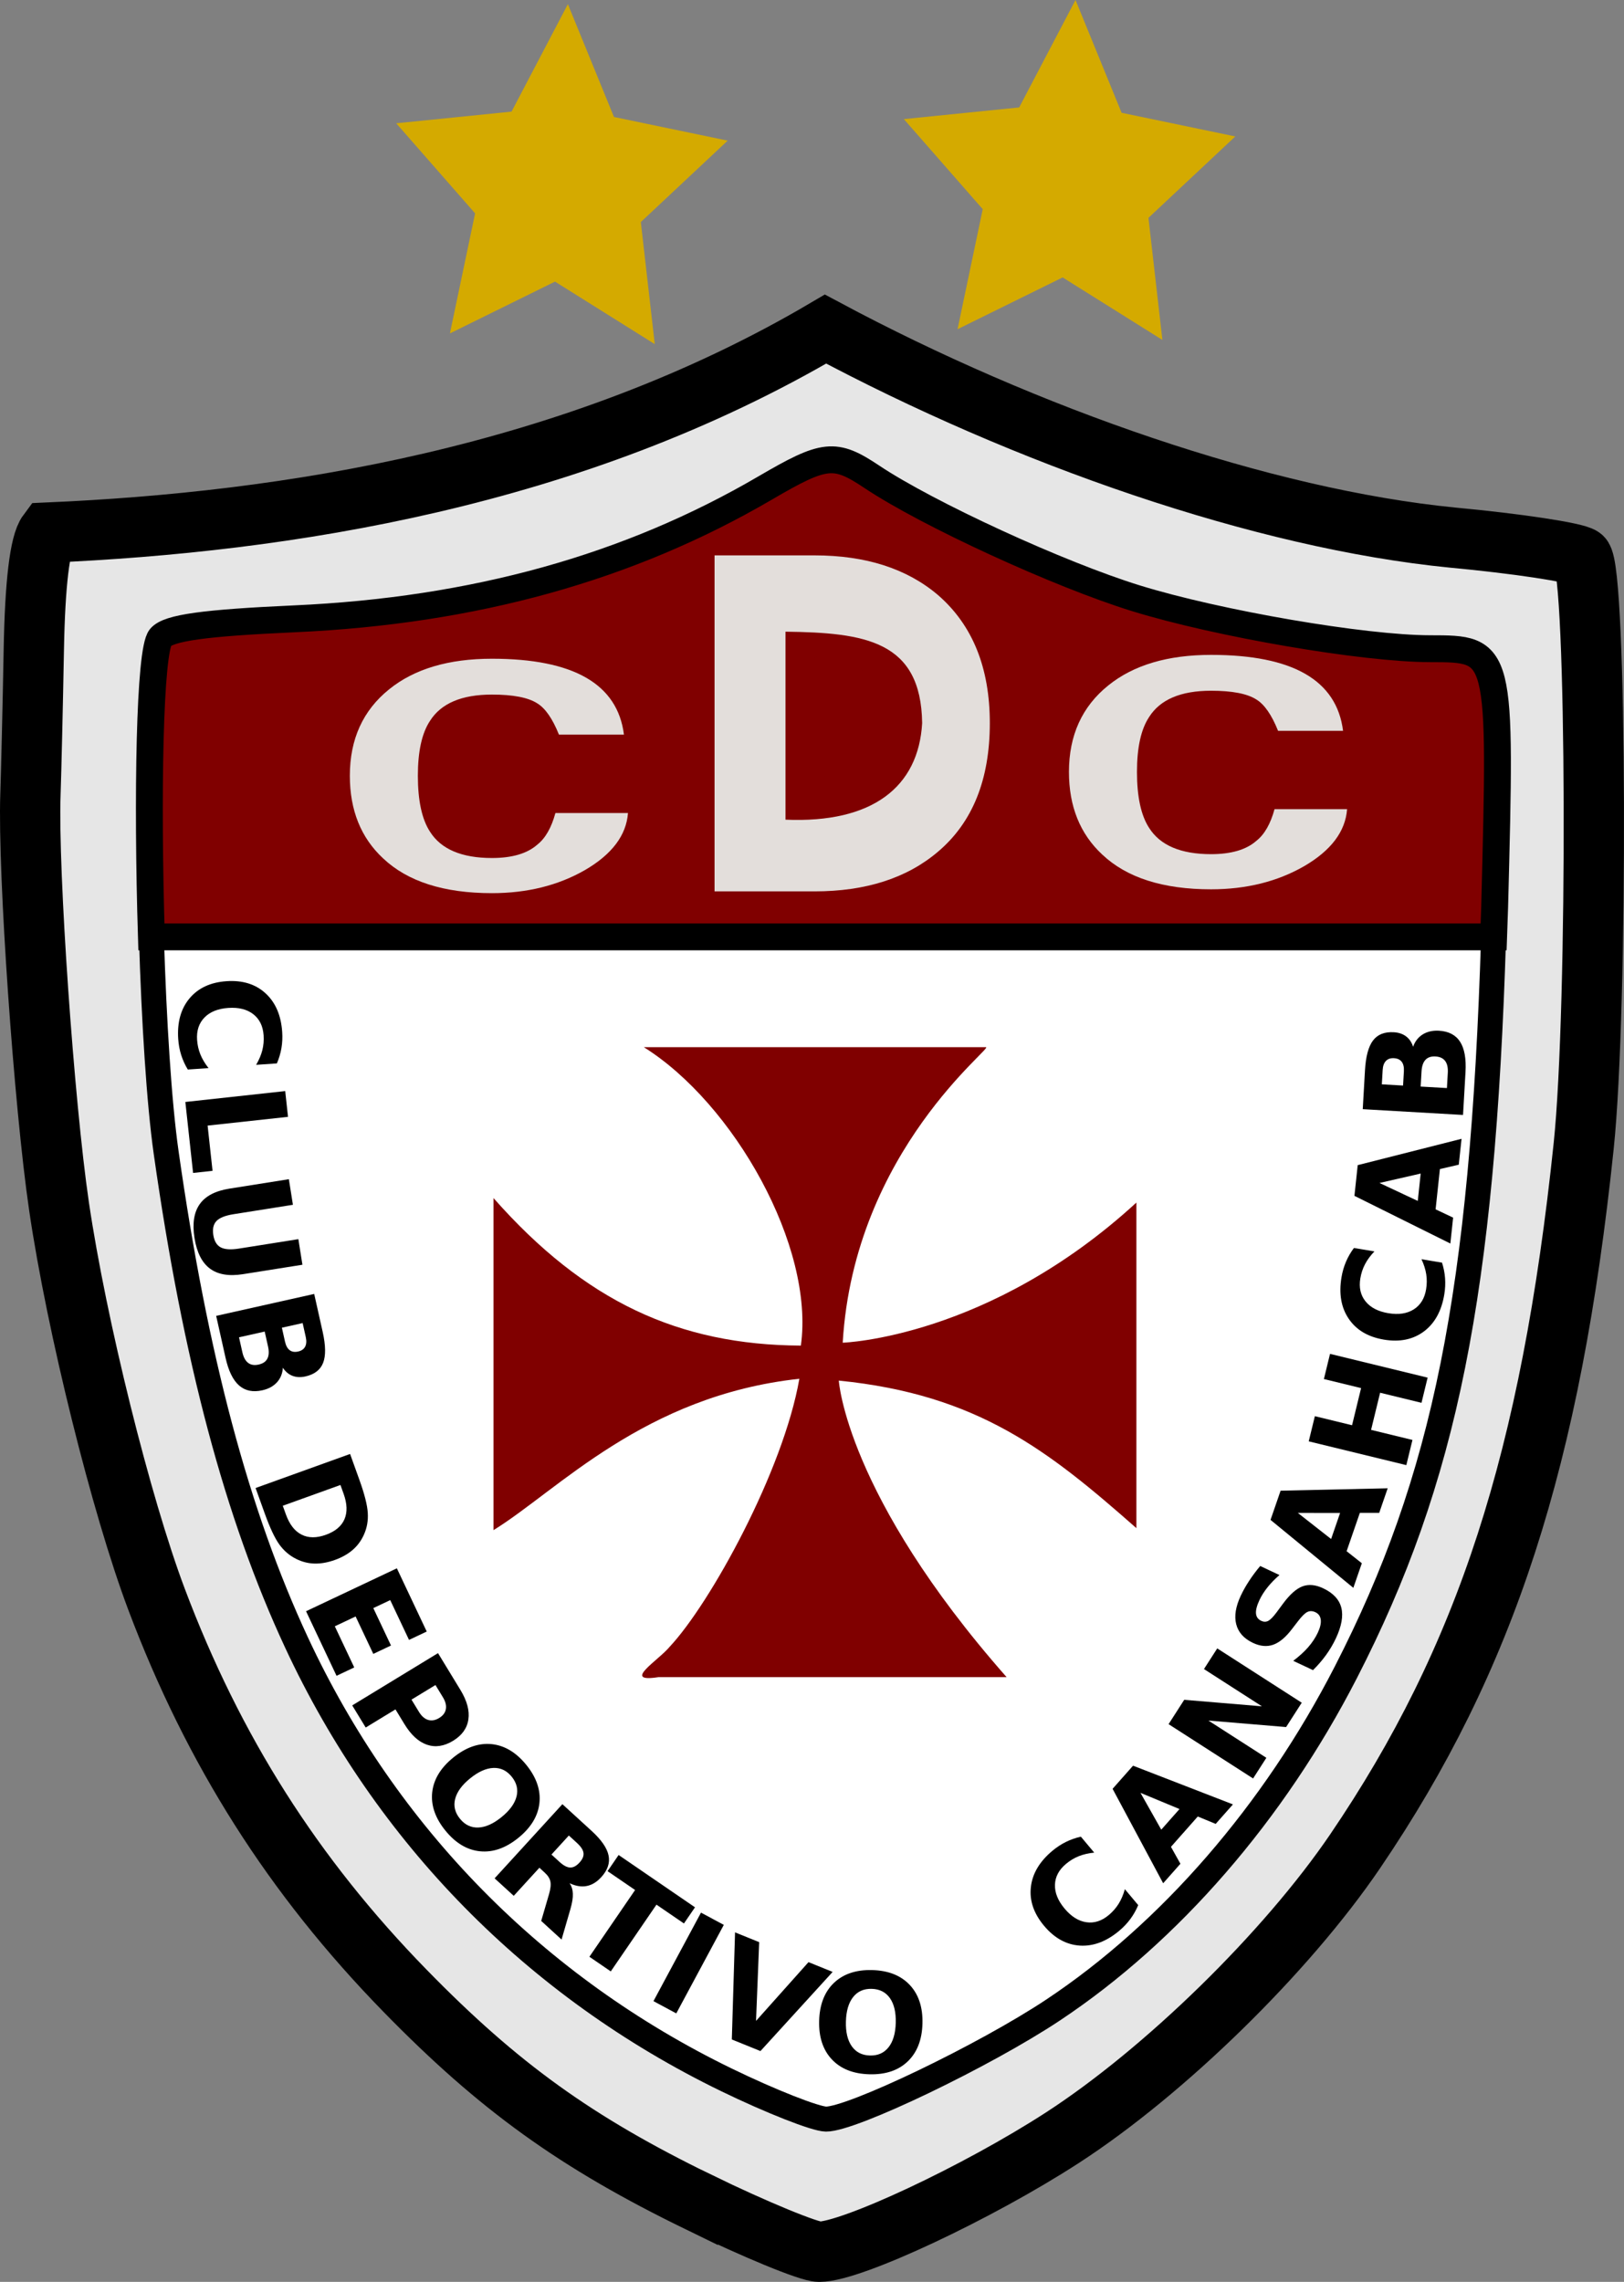
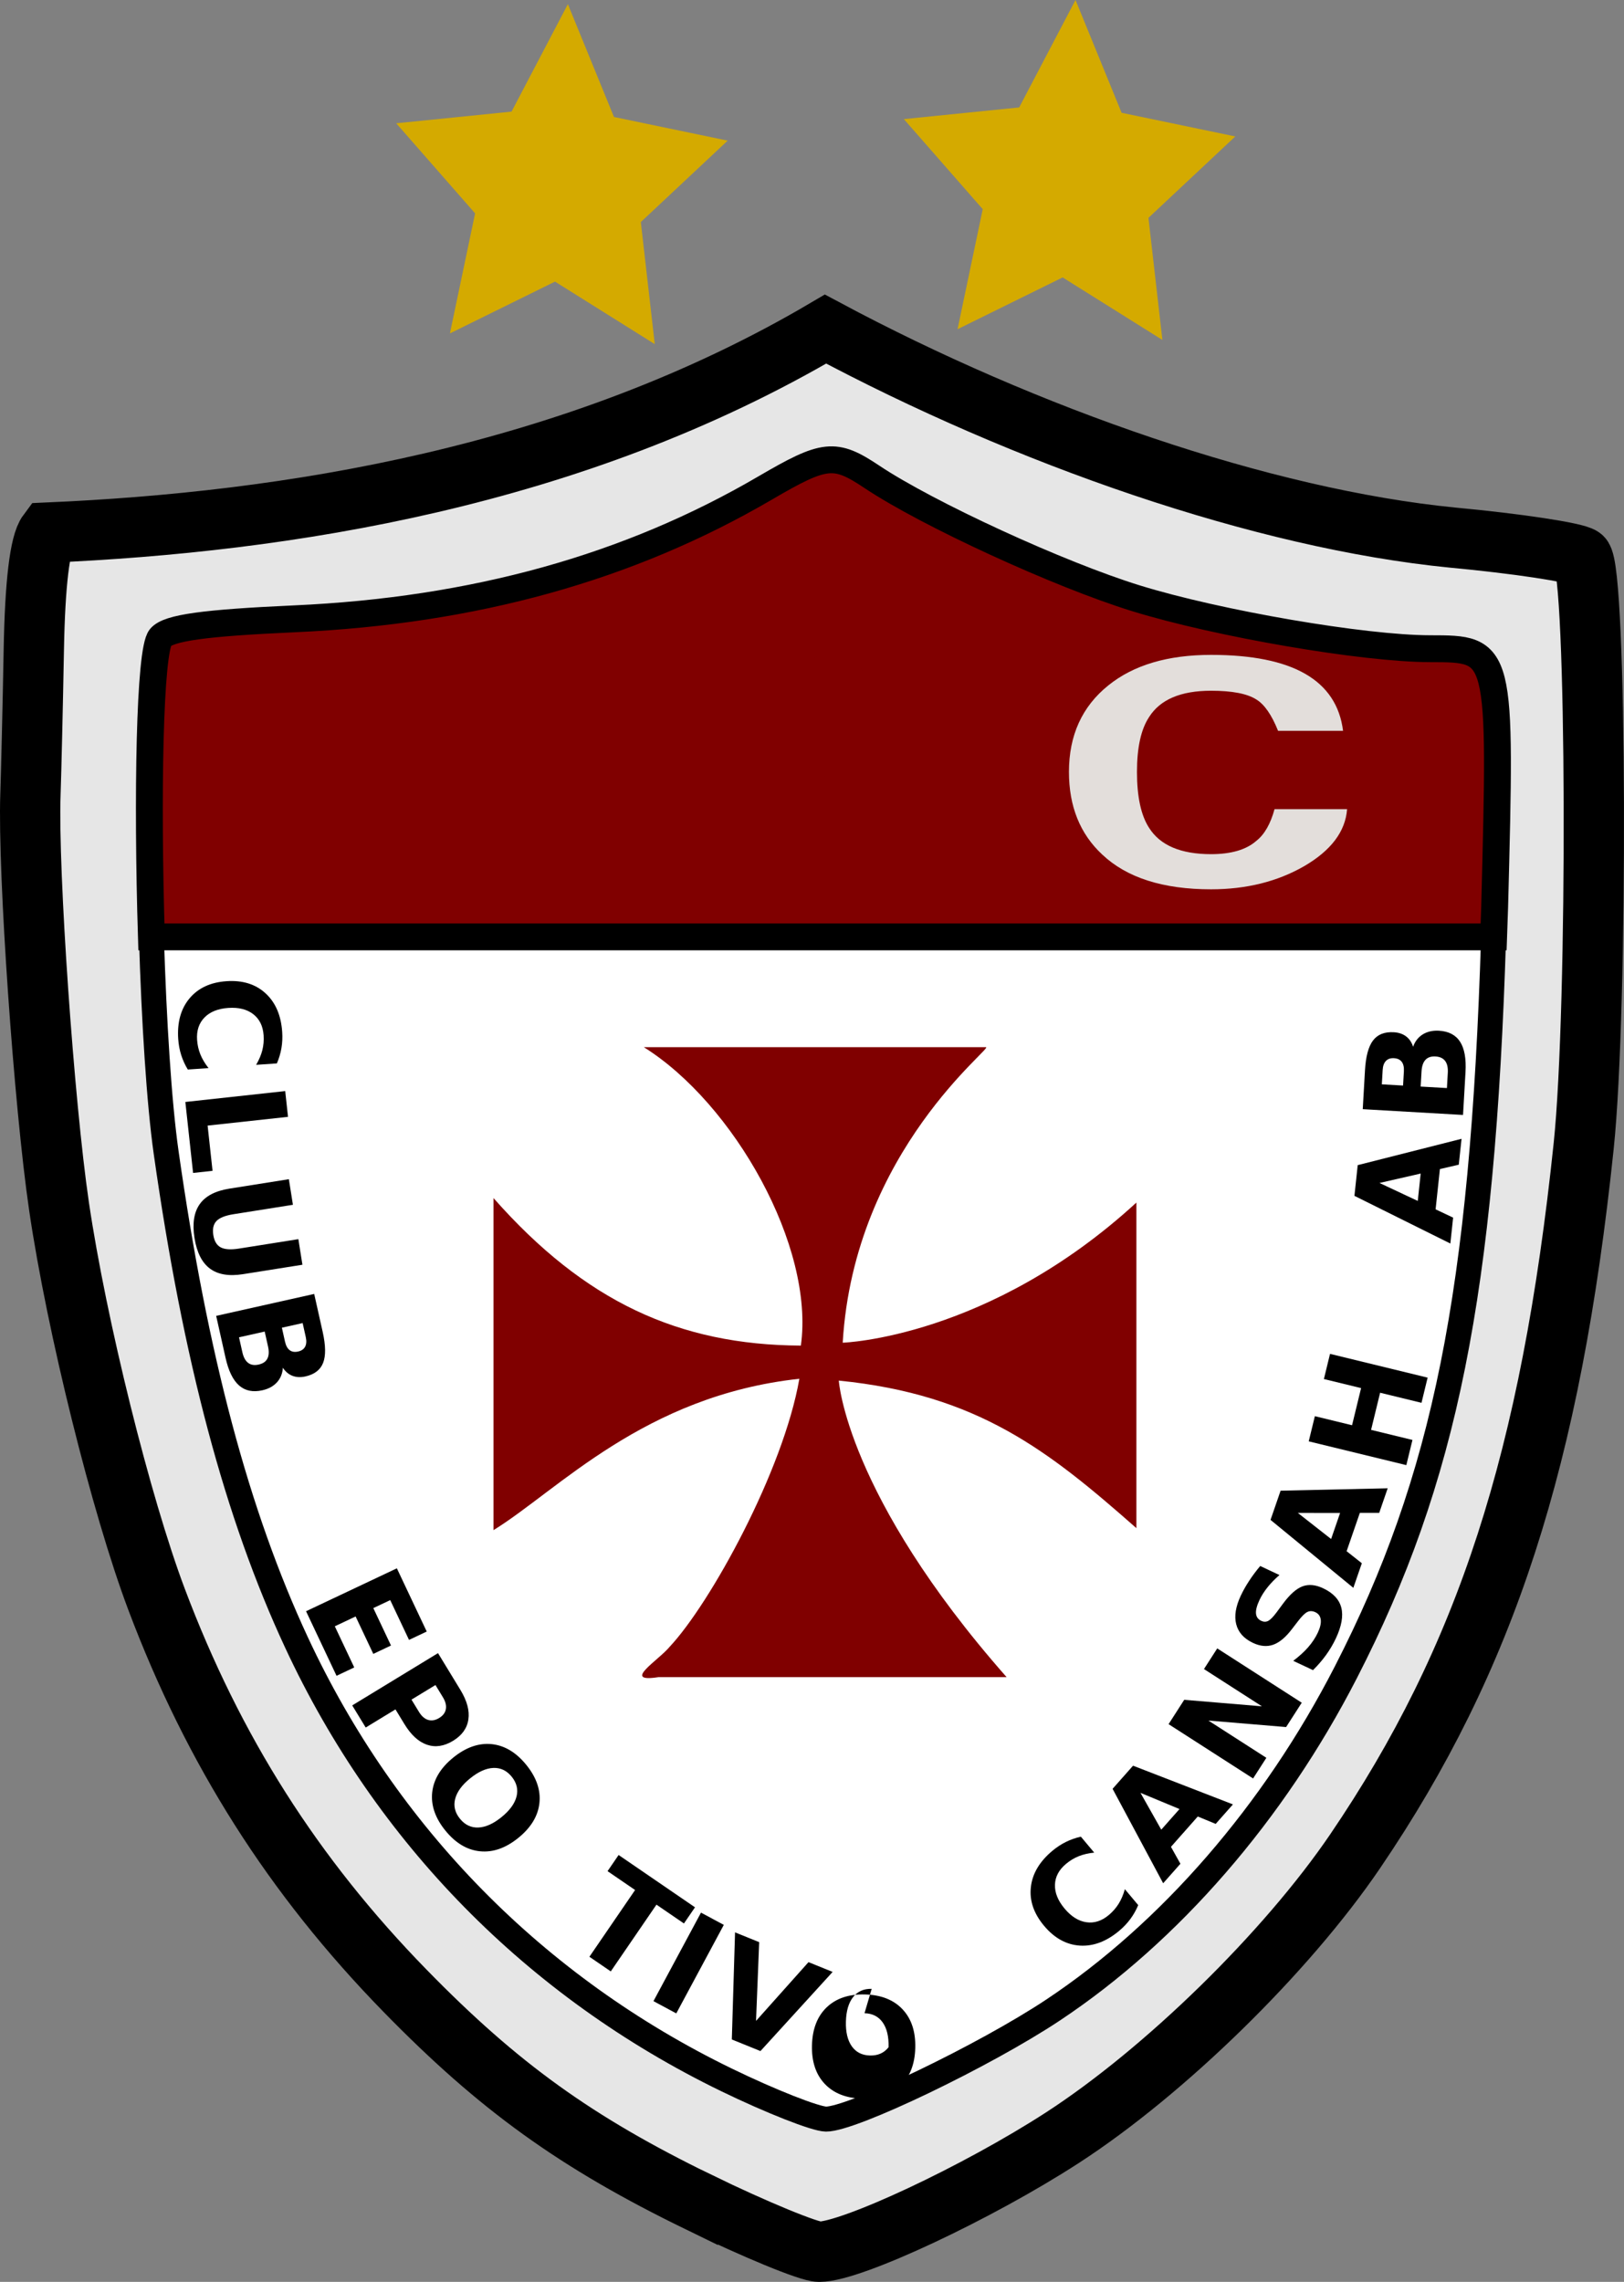
<svg xmlns="http://www.w3.org/2000/svg" xmlns:ns1="http://sodipodi.sourceforge.net/DTD/sodipodi-0.dtd" xmlns:ns2="http://www.inkscape.org/namespaces/inkscape" id="svg2" ns1:docname="_svgclean2.svg" viewBox="0 0 519.83 730.22" version="1.1" ns2:version="0.48.3.1 r9886">
  <rect x="0" y="0" width="519.83" height="730.22" fill="#808080" stroke="none" />
  <ns1:namedview id="base" bordercolor="#666666" ns2:pageshadow="2" ns2:window-y="0" pagecolor="#ffffff" ns2:window-maximized="0" ns2:zoom="0.4965955" ns2:window-x="0" ns2:window-height="645" showgrid="false" borderopacity="1.0" ns2:current-layer="layer1" ns2:cx="-178.75166" ns2:cy="355.13665" ns2:window-width="674" ns2:pageopacity="0.0" ns2:document-units="px" />
  <g id="layer1" ns2:label="Capa 1" ns2:groupmode="layer" transform="translate(-104.7 -141.4)">
    <g id="g4408" ns2:export-ydpi="90" ns2:export-xdpi="90" transform="translate(-36.247,40.274)">
      <path id="path3216" d="m364.59 805.82c-39.256-19.111-64.007-36.924-94.011-67.656-35.766-36.635-61.28-76.822-79.536-125.28-11.327-30.063-25.581-87.487-31.199-125.69-4.82-32.773-9.995-107.17-9.158-131.64 0.273-7.988 0.762-28.979 1.086-46.647 0.388-21.142 1.924-33.91 4.493-37.349 75.974-3.302 168.03-17.491 248.93-65.125 64.199 34.355 139.92 60.725 200.71 66.728 20.736 1.93 39.371 4.753 41.412 6.272 4.759 3.543 5.178 144.28 0.56 188.37-10.478 100.06-31.22 164.05-73.181 225.77-21.991 32.344-60.948 70.439-93.756 91.682-27.076 17.532-67.416 36.439-77.762 36.447-3.265 0-20.629-7.148-38.587-15.89z" ns1:nodetypes="sssscscccsssscs" style="stroke:#000000;stroke-width:19.3;fill:#e6e6e6" ns2:connector-curvature="0" />
      <path id="path3996" style="stroke:#000000;stroke-width:8;fill:#ffffff" ns2:connector-curvature="0" d="m619.03 400.94h-429.62c0.829 26.78 2.43 52.908 4.719 69 9.376 65.924 22.675 115.88 41.75 156.84 28.702 61.634 76.497 110.23 137.59 139.91 14.177 6.886 28.524 12.532 31.875 12.562 8.286 0.075 50.738-20.32 72.688-34.906 37.392-24.849 70.63-63.16 93.688-108.03 31.794-61.873 43.797-121.51 47.312-235.38z" />
      <path id="path3212" style="stroke:#000000;stroke-width:8.6;fill:#800000" ns2:connector-curvature="0" d="m405.66 248.34c-4.661 0.488-10.225 3.351-19.781 8.938-43.627 25.504-93.203 39.295-150.66 41.875-28.937 1.3-40.291 2.885-42.906 5.969-3.5 4.127-4.297 50.867-2.906 95.812h429.62c0.101-3.273 0.257-6.135 0.344-9.5 2.149-82.912 2.231-82.687-20.719-82.719-21.254-0.029-67.725-7.993-94.062-16.125-24.624-7.603-66.744-26.974-84.562-38.875-5.936-3.965-9.714-5.863-14.375-5.375z" />
      <path id="path3056" style="fill:#800000" ns2:connector-curvature="0" d="m399.04 345.46c-2.988-7.137-2.665-24.212 0.576-30.474 6.521-12.599 20.609-3.068 21.003 14.209 0.369 16.164-1.981 20.414-11.406 20.629-4.801 0.11-9.067-1.72-10.173-4.364z" />
      <path id="path4092" style="fill:#000000" ns2:connector-curvature="0" d="m201.06 443.38c-0.892-1.464-1.595-3.006-2.109-4.626s-0.833-3.325-0.956-5.115c-0.367-5.343 0.832-9.678 3.597-13.004 2.779-3.328 6.725-5.168 11.839-5.519 5.128-0.352 9.288 0.931 12.482 3.849 3.208 2.917 4.995 7.047 5.362 12.389 0.123 1.79 0.04 3.523-0.247 5.198-0.288 1.675-0.774 3.298-1.457 4.871l-6.639 0.456c0.94-1.604 1.603-3.168 1.988-4.691 0.385-1.523 0.52-3.108 0.407-4.755-0.203-2.951-1.307-5.206-3.314-6.766-2.007-1.56-4.672-2.226-7.995-1.998-3.309 0.227-5.85 1.251-7.625 3.071-1.775 1.82-2.561 4.205-2.358 7.156 0.113 1.647 0.464 3.199 1.054 4.655s1.459 2.915 2.61 4.375l-6.639 0.456" />
      <path id="path4094" style="fill:#000000" ns2:connector-curvature="0" d="m232.24 450.28 0.898 8.242-25.734 2.804 1.577 14.472-6.23 0.679-2.475-22.715 31.964-3.483" />
      <path id="path4096" style="fill:#000000" ns2:connector-curvature="0" d="m233.41 478.48 1.298 8.189-19.037 3.018c-2.623 0.416-4.435 1.139-5.434 2.17-0.983 1.043-1.321 2.535-1.012 4.478 0.31 1.957 1.093 3.272 2.348 3.945 1.272 0.685 3.219 0.82 5.842 0.404l19.037-3.018 1.298 8.189-19.037 3.018c-4.495 0.713-8.02 0.116-10.576-1.79-2.555-1.906-4.2-5.17-4.933-9.793-0.731-4.609-0.176-8.214 1.665-10.817 1.84-2.603 5.008-4.261 9.503-4.974l19.037-3.018" />
      <path id="path4098" style="fill:#000000" ns2:connector-curvature="0" d="m232.18 530.48c0.285 1.275 0.782 2.179 1.49 2.712 0.708 0.533 1.608 0.677 2.701 0.433 1.079-0.241 1.825-0.754 2.238-1.538 0.427-0.787 0.498-1.818 0.213-3.093l-1.002-4.476-6.641 1.486 1.002 4.476m-13.662 3.344c0.364 1.625 0.98 2.767 1.848 3.426 0.871 0.673 2.001 0.854 3.388 0.544 1.359-0.304 2.284-0.938 2.775-1.901 0.505-0.966 0.574-2.269 0.207-3.908l-1.063-4.75-8.217 1.838 1.063 4.75m12.969 4.999c-0.116 1.85-0.747 3.404-1.892 4.66s-2.707 2.106-4.682 2.548c-3.026 0.677-5.511 0.159-7.454-1.554-1.943-1.713-3.381-4.658-4.315-8.833l-3.004-13.429 31.377-7.02 2.718 12.147c0.975 4.357 1.022 7.657 0.14 9.899-0.878 2.256-2.767 3.709-5.668 4.357-1.527 0.342-2.91 0.276-4.149-0.197-1.225-0.476-2.248-1.336-3.071-2.579" />
-       <path id="path4100" style="fill:#000000" ns2:connector-curvature="0" d="m249.92 576.33-18.458 6.649 1.007 2.796c1.148 3.188 2.814 5.334 4.998 6.44 2.189 1.119 4.789 1.136 7.801 0.051 2.999-1.08 4.98-2.74 5.943-4.979 0.964-2.239 0.869-4.96-0.284-8.161l-1.007-2.796m3.086-9.924 2.963 8.226c1.654 4.593 2.554 8.129 2.7 10.61 0.164 2.489-0.248 4.82-1.235 6.992-0.853 1.91-2.047 3.53-3.582 4.861-1.535 1.331-3.43 2.403-5.686 3.216-2.283 0.822-4.447 1.213-6.491 1.171-2.031-0.047-3.984-0.533-5.859-1.46-2.151-1.056-3.966-2.6-5.445-4.631-1.466-2.036-3.016-5.323-4.651-9.861l-2.963-8.226 30.25-10.897" />
      <path id="path4102" style="fill:#000000" ns2:connector-curvature="0" d="m267.98 603 9.558 20.231-5.666 2.677-6.016-12.735-5.413 2.557 5.658 11.975-5.666 2.677-5.658-11.975-6.659 3.146 6.219 13.163-5.666 2.677-9.761-20.66 29.072-13.735" />
      <path id="path4104" style="fill:#000000" ns2:connector-curvature="0" d="m281.15 630.14 7.16 11.752c2.129 3.494 2.982 6.648 2.561 9.46-0.402 2.817-2.038 5.1-4.907 6.848-2.881 1.755-5.672 2.169-8.372 1.242-2.68-0.923-5.085-3.131-7.214-6.625l-2.846-4.671-9.527 5.804-4.314-7.081 27.458-16.728m-0.818 10.207-7.669 4.672 2.387 3.917c0.837 1.373 1.814 2.232 2.932 2.577 1.13 0.337 2.308 0.132 3.534-0.615 1.226-0.747 1.942-1.696 2.149-2.847 0.206-1.151-0.109-2.413-0.945-3.787l-2.386-3.917" />
      <path id="path4106" style="fill:#000000" ns2:connector-curvature="0" d="m304.74 669.68c-1.592-1.962-3.552-2.895-5.879-2.8-2.327 0.095-4.806 1.21-7.436 3.345-2.62 2.126-4.215 4.318-4.787 6.576s-0.061 4.367 1.532 6.329c1.601 1.973 3.566 2.912 5.892 2.817 2.327-0.095 4.8-1.206 7.42-3.332 2.631-2.135 4.232-4.332 4.803-6.589 0.572-2.257 0.057-4.373-1.545-6.346m4.665-3.787c3.257 4.013 4.66 8.088 4.21 12.226-0.451 4.138-2.699 7.849-6.745 11.134-4.035 3.275-8.124 4.708-12.266 4.298-4.142-0.41-7.842-2.622-11.099-6.635-3.248-4.002-4.652-8.077-4.21-12.226 0.451-4.138 2.693-7.845 6.729-11.12 4.046-3.284 8.141-4.721 12.283-4.311 4.151 0.421 7.851 2.633 11.099 6.635" />
-       <path id="path4108" style="fill:#000000" ns2:connector-curvature="0" d="m320.04 696.95c1.282 1.172 2.417 1.771 3.404 1.798 0.998 0.037 1.995-0.491 2.993-1.583 0.988-1.081 1.414-2.111 1.279-3.091-0.125-0.97-0.829-2.041-2.111-3.213l-2.575-2.354-5.565 6.088 2.575 2.354m-6.44 1.875-8.209 8.981-6.12-5.594 21.692-23.733 9.347 8.543c3.126 2.857 4.936 5.474 5.429 7.85 0.503 2.386-0.281 4.713-2.354 6.981-1.433 1.568-2.992 2.507-4.675 2.817-1.673 0.319-3.49 0.02-5.452-0.898 0.663 0.956 1.013 2.073 1.05 3.352 0.057 1.278-0.2 2.91-0.771 4.897l-2.838 9.777-6.517-5.957 2.497-8.542c0.502-1.72 0.649-3.073 0.443-4.059-0.196-0.977-0.793-1.921-1.789-2.831l-1.73-1.59" />
      <path id="path4110" style="fill:#000000" ns2:connector-curvature="0" d="m338.96 694.74 24.451 16.741-3.54 5.171-8.796-6.022-14.624 21.359-6.841-4.684 14.624-21.359-8.814-6.035 3.54-5.171" />
      <path id="path4112" style="fill:#000000" ns2:connector-curvature="0" d="m365.33 713.18 7.304 3.923-15.215 28.325-7.304-3.923 15.215-28.325" />
      <path id="path4114" style="fill:#000000" ns2:connector-curvature="0" d="m376.23 719.5 7.725 3.129-1.006 25.198 16.794-18.802 7.725 3.129-23.109 25.33-9.162-3.711 1.033-34.272" />
-       <path id="path4116" style="fill:#000000" ns2:connector-curvature="0" d="m419.97 737.57c-2.526-0.068-4.51 0.812-5.952 2.64-1.442 1.828-2.209 4.436-2.3 7.823-0.091 3.373 0.535 6.011 1.877 7.914 1.342 1.903 3.276 2.889 5.802 2.957 2.54 0.068 4.532-0.811 5.974-2.64s2.209-4.429 2.3-7.801c0.091-3.387-0.534-6.032-1.876-7.935s-3.283-2.889-5.823-2.957m0.162-6.006c5.167 0.139 9.174 1.726 12.022 4.762 2.848 3.035 4.202 7.158 4.062 12.368-0.14 5.195-1.714 9.232-4.721 12.11-3.007 2.878-7.094 4.247-12.261 4.108-5.152-0.139-9.16-1.726-12.022-4.762-2.848-3.035-4.202-7.151-4.062-12.346 0.14-5.21 1.714-9.253 4.721-12.131 3.022-2.877 7.109-4.247 12.261-4.108" />
+       <path id="path4116" style="fill:#000000" ns2:connector-curvature="0" d="m419.97 737.57c-2.526-0.068-4.51 0.812-5.952 2.64-1.442 1.828-2.209 4.436-2.3 7.823-0.091 3.373 0.535 6.011 1.877 7.914 1.342 1.903 3.276 2.889 5.802 2.957 2.54 0.068 4.532-0.811 5.974-2.64c0.091-3.387-0.534-6.032-1.876-7.935s-3.283-2.889-5.823-2.957m0.162-6.006c5.167 0.139 9.174 1.726 12.022 4.762 2.848 3.035 4.202 7.158 4.062 12.368-0.14 5.195-1.714 9.232-4.721 12.11-3.007 2.878-7.094 4.247-12.261 4.108-5.152-0.139-9.16-1.726-12.022-4.762-2.848-3.035-4.202-7.151-4.062-12.346 0.14-5.21 1.714-9.253 4.721-12.131 3.022-2.877 7.109-4.247 12.261-4.108" />
      <path id="path4118" style="fill:#000000" ns2:connector-curvature="0" d="m505.28 710.78c-0.659 1.583-1.493 3.058-2.5 4.427-1.007 1.369-2.199 2.629-3.574 3.782-4.105 3.439-8.316 5.02-12.632 4.741-4.326-0.29-8.135-2.399-11.427-6.328-3.301-3.94-4.711-8.059-4.23-12.358 0.472-4.31 2.76-8.185 6.865-11.624 1.376-1.153 2.825-2.105 4.349-2.857s3.122-1.315 4.796-1.687l4.274 5.101c-1.851 0.183-3.505 0.567-4.963 1.152s-2.82 1.407-4.085 2.468c-2.267 1.9-3.441 4.12-3.522 6.66-0.081 2.541 0.948 5.088 3.087 7.641 2.13 2.542 4.453 3.995 6.969 4.36s4.907-0.403 7.174-2.303c1.266-1.06 2.314-2.257 3.145-3.59 0.831-1.333 1.499-2.895 2.003-4.685l4.274 5.101" />
      <path id="path4120" style="fill:#000000" ns2:connector-curvature="0" d="m524.35 682.42-8.591 9.71 3.031 5.414-5.522 6.242-16.19-30.224 6.55-7.403 31.972 12.386-5.522 6.242-5.729-2.365m-11.688 4.209 5.836-6.597-12.492-5.186 6.655 11.783" />
      <path id="path4122" style="fill:#000000" ns2:connector-curvature="0" d="m515 652.87 5.006-7.791 24.874 2.082-18.553-11.92 4.249-6.613 27.051 17.38-5.005 7.791-24.874-2.082 18.553 11.92-4.249 6.613-27.051-17.38" />
      <path id="path4124" style="fill:#000000" ns2:connector-curvature="0" d="m544.33 602.26 6.16 2.893c-1.465 1.263-2.737 2.569-3.815 3.918-1.078 1.35-1.934 2.7-2.569 4.052-0.842 1.793-1.218 3.235-1.127 4.324s0.656 1.879 1.696 2.367c0.78 0.366 1.525 0.367 2.235 0 0.704-0.383 1.568-1.262 2.594-2.636l2.145-2.895c2.169-2.931 4.237-4.767 6.204-5.509s4.171-0.539 6.614 0.608c3.21 1.508 5.152 3.586 5.828 6.234 0.668 2.63 0.084 5.9-1.753 9.812-0.867 1.845-1.912 3.615-3.135 5.308s-2.616 3.308-4.178 4.843l-6.335-2.975c1.86-1.394 3.45-2.837 4.768-4.327 1.312-1.51 2.346-3.07 3.103-4.681 0.769-1.637 1.085-3.02 0.948-4.147-0.137-1.127-0.712-1.929-1.726-2.405-0.91-0.427-1.752-0.458-2.526-0.092-0.768 0.353-1.763 1.321-2.982 2.906l-2.007 2.602c-1.991 2.618-3.986 4.282-5.985 4.993-1.993 0.698-4.146 0.503-6.459-0.583-2.898-1.361-4.687-3.343-5.368-5.947-0.681-2.604-0.197-5.66 1.451-9.169 0.751-1.598 1.646-3.184 2.687-4.758 1.027-1.579 2.206-3.159 3.535-4.74" />
      <path id="path4126" style="fill:#000000" ns2:connector-curvature="0" d="m576.22 585.27-4.23 12.255 4.87 3.845-2.719 7.878-26.508-21.748 3.225-9.344 34.279-0.767-2.719 7.878h-6.198m-9.194 8.354 2.874-8.326-13.526-0.021 10.652 8.347" />
      <path id="path4128" style="fill:#000000" ns2:connector-curvature="0" d="m559.86 562.37 1.962-8.056 11.906 2.899 2.894-11.885-11.906-2.899 1.962-8.056 31.24 7.607-1.962 8.056-13.245-3.225-2.894 11.885 13.245 3.225-1.962 8.056-31.24-7.607" />
-       <path id="path4130" style="fill:#000000" ns2:connector-curvature="0" d="m602.52 505.18c0.529 1.631 0.857 3.293 0.983 4.988 0.126 1.695 0.042 3.427-0.252 5.197-0.878 5.283-3.046 9.223-6.505 11.821-3.473 2.596-7.738 3.473-12.794 2.633-5.07-0.843-8.822-3.053-11.255-6.63-2.447-3.579-3.231-8.01-2.353-13.293 0.294-1.77 0.775-3.437 1.442-5 0.667-1.563 1.515-3.03 2.543-4.402l6.564 1.091c-1.286 1.344-2.292 2.712-3.018 4.105-0.726 1.393-1.225 2.904-1.496 4.532-0.485 2.918 0.069 5.367 1.66 7.349s4.031 3.246 7.316 3.792c3.272 0.544 5.981 0.135 8.128-1.225 2.147-1.361 3.463-3.5 3.948-6.417 0.271-1.629 0.288-3.22 0.051-4.773-0.237-1.553-0.746-3.173-1.528-4.86l6.564 1.091" />
      <path id="path4132" style="fill:#000000" ns2:connector-curvature="0" d="m601.85 475.23-1.377 12.891 5.607 2.657-0.885 8.287-30.705-15.258 1.05-9.829 33.236-8.426-0.885 8.287-6.04 1.391m-7.089 10.202 0.936-8.758-13.187 3.009 12.251 5.749" />
      <path id="path4134" style="fill:#000000" ns2:connector-curvature="0" d="m590.32 443.93c0.075-1.304-0.155-2.31-0.689-3.017-0.535-0.707-1.361-1.092-2.479-1.156-1.104-0.063-1.962 0.225-2.574 0.866-0.626 0.64-0.977 1.612-1.052 2.916l-0.263 4.58 6.794 0.39 0.263-4.58m14.056 0.527c0.096-1.663-0.184-2.93-0.839-3.801-0.654-0.886-1.69-1.37-3.109-1.451-1.39-0.08-2.453 0.276-3.189 1.068-0.75 0.791-1.173 2.025-1.27 3.702l-0.279 4.859 8.407 0.483 0.279-4.859m-11.103-8.361c0.618-1.748 1.65-3.069 3.097-3.964 1.446-0.895 3.18-1.284 5.201-1.168 3.096 0.178 5.344 1.357 6.743 3.537 1.399 2.18 1.976 5.406 1.73 9.677l-0.79 13.739-32.1-1.845 0.714-12.427c0.256-4.458 1.115-7.644 2.577-9.559 1.463-1.929 3.678-2.809 6.644-2.638 1.562 0.09 2.874 0.532 3.936 1.326 1.047 0.794 1.796 1.901 2.247 3.322" />
      <path id="path4212-0" ns1:r2="20.85297" style="fill:#d4aa00" ns1:type="star" d="m-473.92-86.13-23.85-14.079-25.119 11.666 6.02-27.033-18.857-20.285 27.57-2.629 13.465-24.202 11.02 25.409 27.178 5.327-20.76 18.332z" ns1:r1="41.705944" ns2:transform-center-x="-0.84937963" ns2:transform-center-y="-4.7945153" transform="matrix(1.339,0,0,1.421,985.11,333.64)" ns1:arg2="1.6200406" ns1:arg1="0.99172206" ns2:randomized="0" ns1:cy="-121.03685" ns1:cx="-496.74789" ns2:rounded="0" ns2:flatsided="false" ns1:sides="5" />
-       <path id="path4237" style="fill:#e3dedb" ns2:connector-curvature="0" d="m341.96 361.3c-0.538 7.123-5.107 13.197-13.709 18.22-8.602 4.949-18.548 7.423-29.838 7.423-15.376 0-26.989-3.712-34.838-11.135-7.097-6.598-10.645-15.409-10.645-26.431 0-11.697 4.193-20.92 12.58-27.668 8.064-6.523 19.032-9.785 32.902-9.785 26.128 0 40.214 8.098 42.257 24.294h-20.806c-2.043-5.099-4.355-8.435-6.935-10.01-2.903-1.875-7.742-2.812-14.516-2.812-9.677 0-16.29 2.812-19.838 8.435-2.581 3.899-3.871 9.748-3.871 17.546-0 7.948 1.29 13.909 3.871 17.883 3.548 5.624 10.161 8.435 19.838 8.435 6.451 0 11.29-1.425 14.516-4.274 2.58-2.024 4.516-5.399 5.806-10.122h23.225" />
-       <path id="path4239" ns2:connector-curvature="0" ns1:nodetypes="ccsccscccccc" style="fill:#e3dedb" d="m457.78 332.53c-0 18.059-5.524 31.771-16.572 41.134-9.954 8.472-23.136 12.708-39.544 12.708h-31.996v-107.52h31.996c16.408 0 29.589 4.236 39.544 12.708 11.048 9.587 16.572 23.243 16.572 40.967m-21.659 0c-0.35-26.384-18.341-28.941-43.738-29.259v60.158c27.778 1.199 42.566-10.419 43.738-30.899" />
      <path id="path4237-7" style="fill:#e3dedb" ns2:connector-curvature="0" d="m572.14 360.07c-0.538 7.123-5.107 13.197-13.709 18.22-8.602 4.949-18.548 7.423-29.838 7.423-15.376 0-26.989-3.712-34.838-11.135-7.097-6.598-10.645-15.409-10.645-26.431 0-11.697 4.193-20.92 12.58-27.668 8.064-6.523 19.032-9.785 32.902-9.785 26.128 0 40.214 8.098 42.257 24.294h-20.806c-2.043-5.099-4.355-8.435-6.935-10.01-2.903-1.875-7.742-2.812-14.516-2.812-9.677 0-16.29 2.812-19.838 8.435-2.581 3.899-3.871 9.748-3.871 17.546-0 7.948 1.29 13.909 3.871 17.883 3.548 5.624 10.161 8.435 19.838 8.435 6.451 0 11.29-1.425 14.516-4.274 2.58-2.024 4.516-5.399 5.806-10.122h23.225" />
      <path id="path4212-0-3" ns1:r2="20.85297" style="fill:#d4aa00" ns1:type="star" d="m-473.92-86.13-23.85-14.079-25.119 11.666 6.02-27.033-18.857-20.285 27.57-2.629 13.465-24.202 11.02 25.409 27.178 5.327-20.76 18.332z" ns1:r1="41.705944" ns2:transform-center-x="-0.84937963" ns2:transform-center-y="-4.7945153" transform="matrix(1.339,0,0,1.421,1147.6,332.3)" ns1:arg2="1.6200406" ns1:arg1="0.99172206" ns2:randomized="0" ns1:cy="-121.03685" ns1:cx="-496.74789" ns2:rounded="0" ns2:flatsided="false" ns1:sides="5" />
      <path id="path4379-7" d="m347.03 436.23c28.828 18.05 54.7 63.802 50.267 95.499-39.153-0.204-69.242-14.179-98.389-47.215v106.27c20.631-12.702 48.118-43.03 97.907-48.443-5.145 29.513-28.523 71.916-41.52 85.773-3.648 4.416-15.533 11.542-3.622 9.718h111.49c-51.472-58.392-53.721-94.904-53.721-94.904 44.578 4.44 67.18 22.491 95.258 47.216v-104.19c-47.282 43.401-94.008 44.846-94.008 44.846 3.663-61.804 49.114-95.056 45.775-94.576h-109.44z" ns1:nodetypes="cccccccccccccc" style="fill:#800000" ns2:connector-curvature="0" />
    </g>
  </g>
</svg>